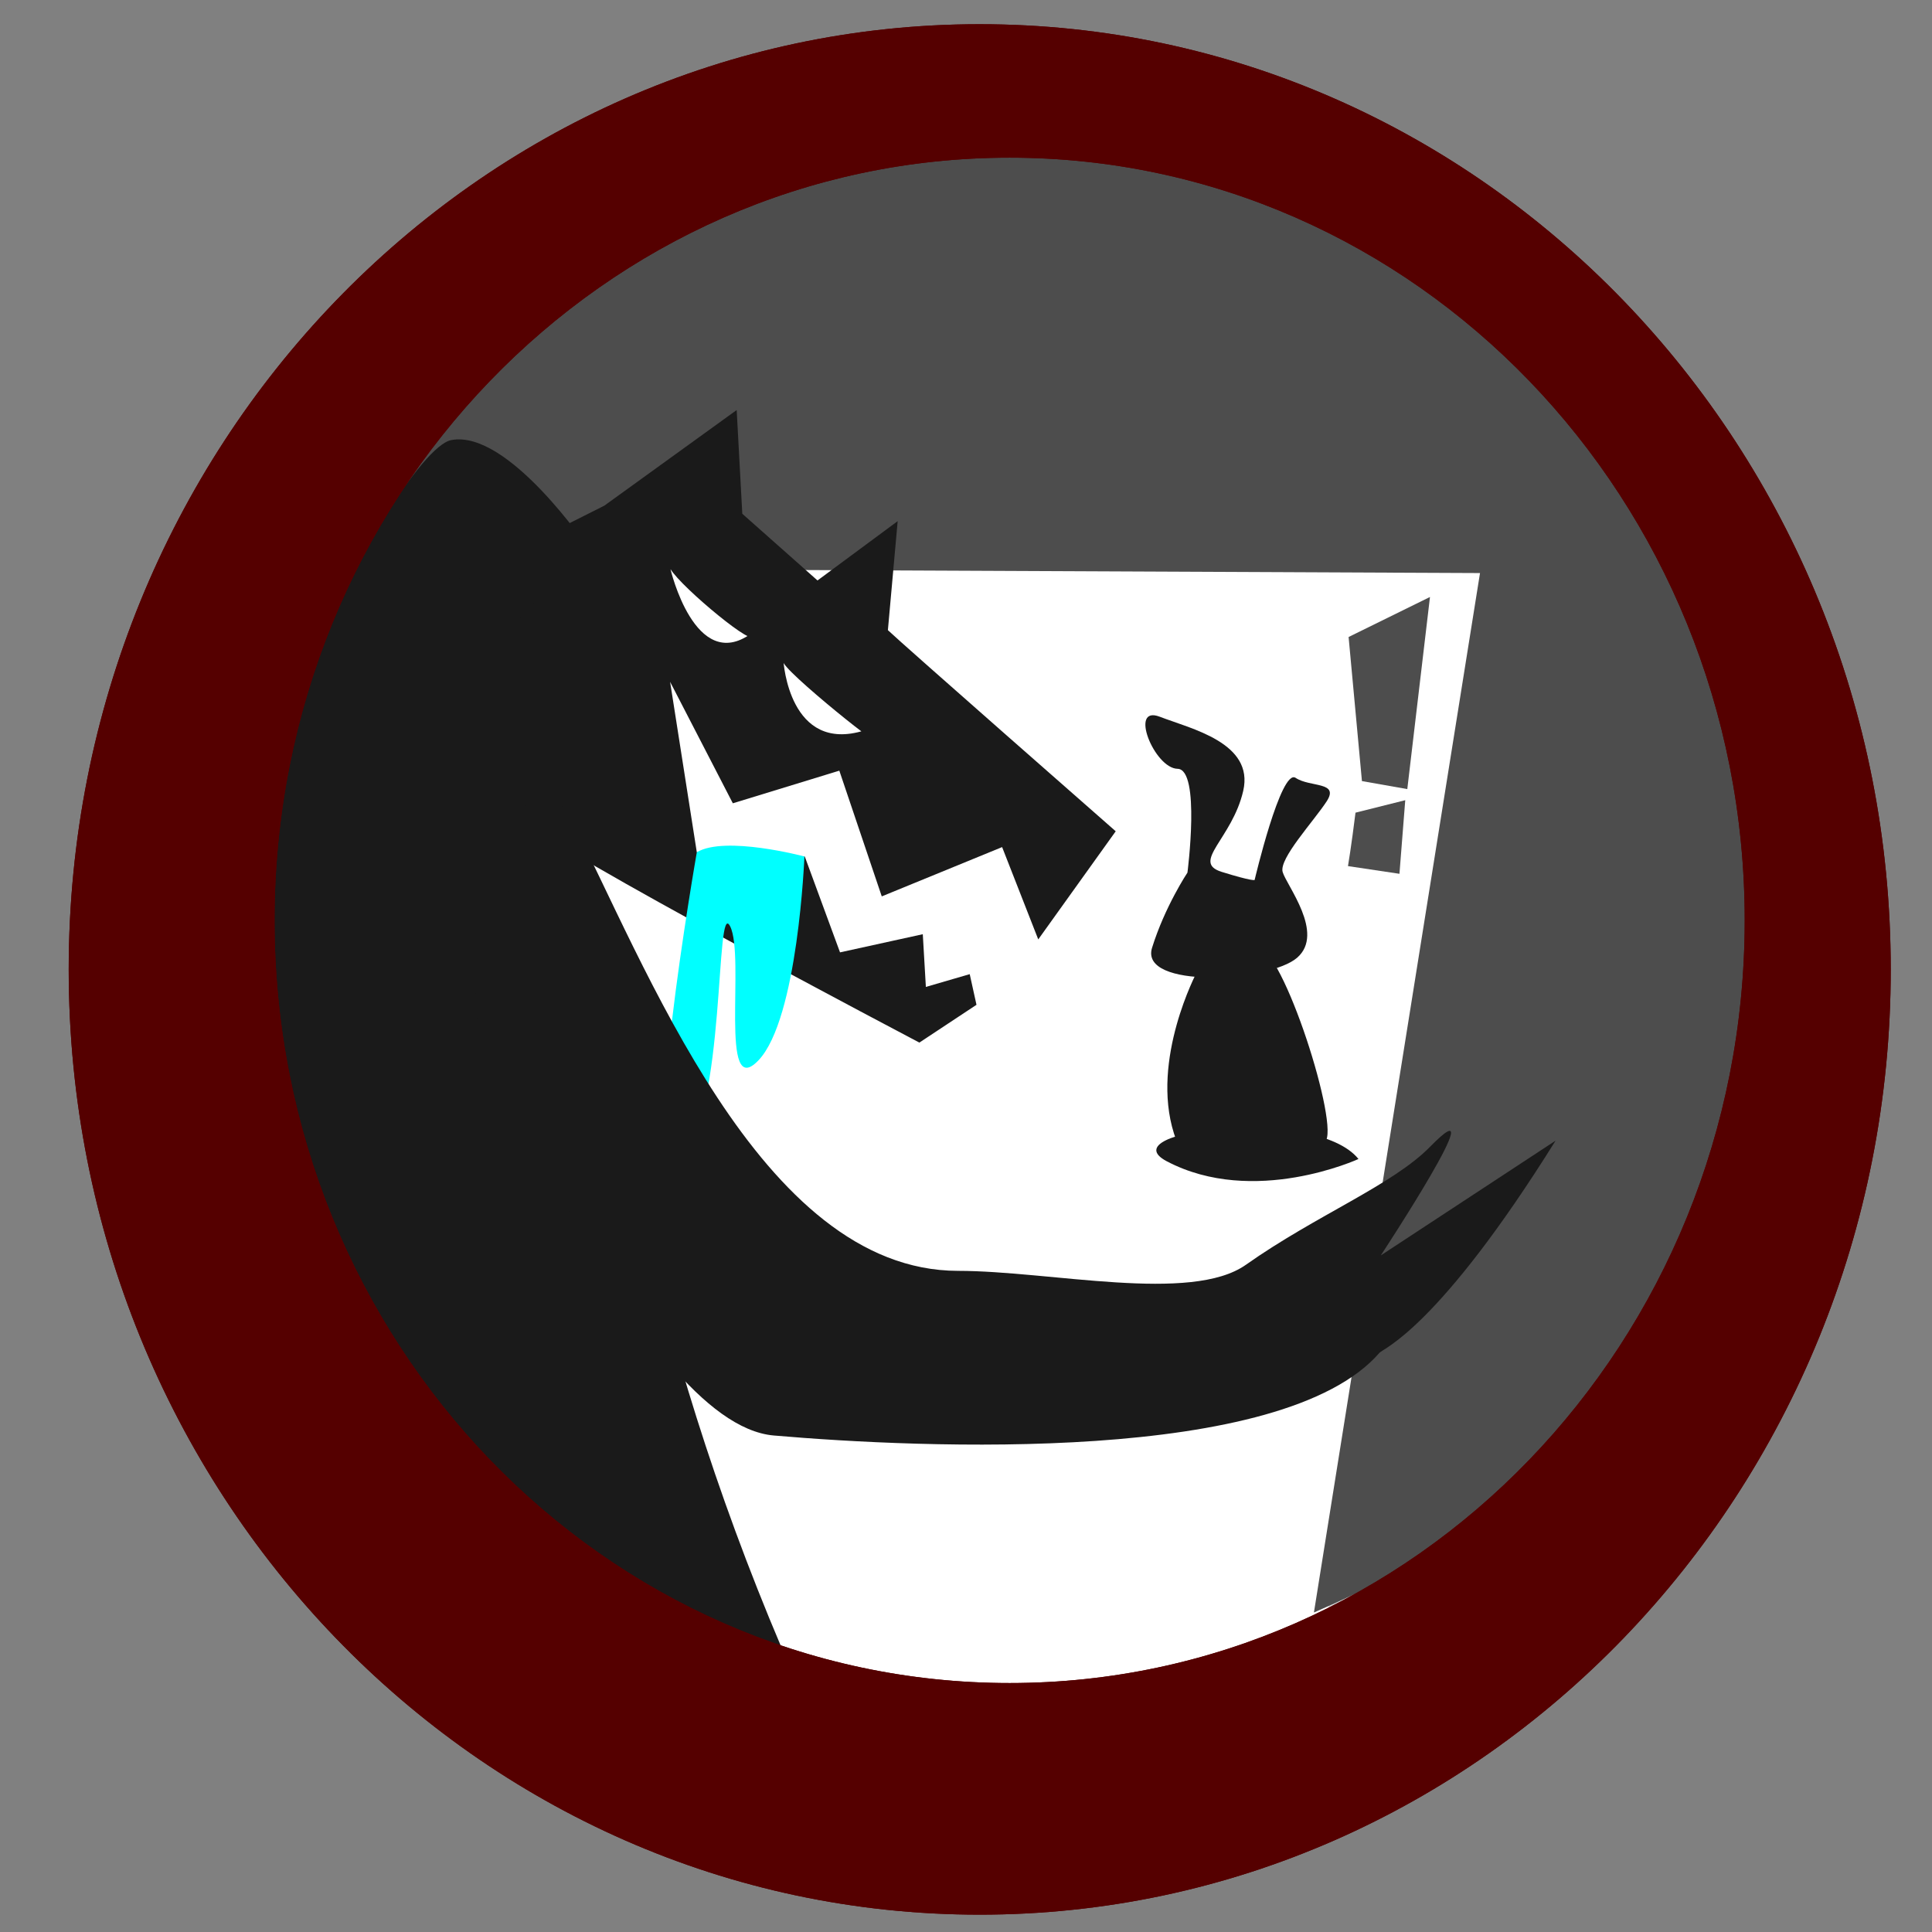
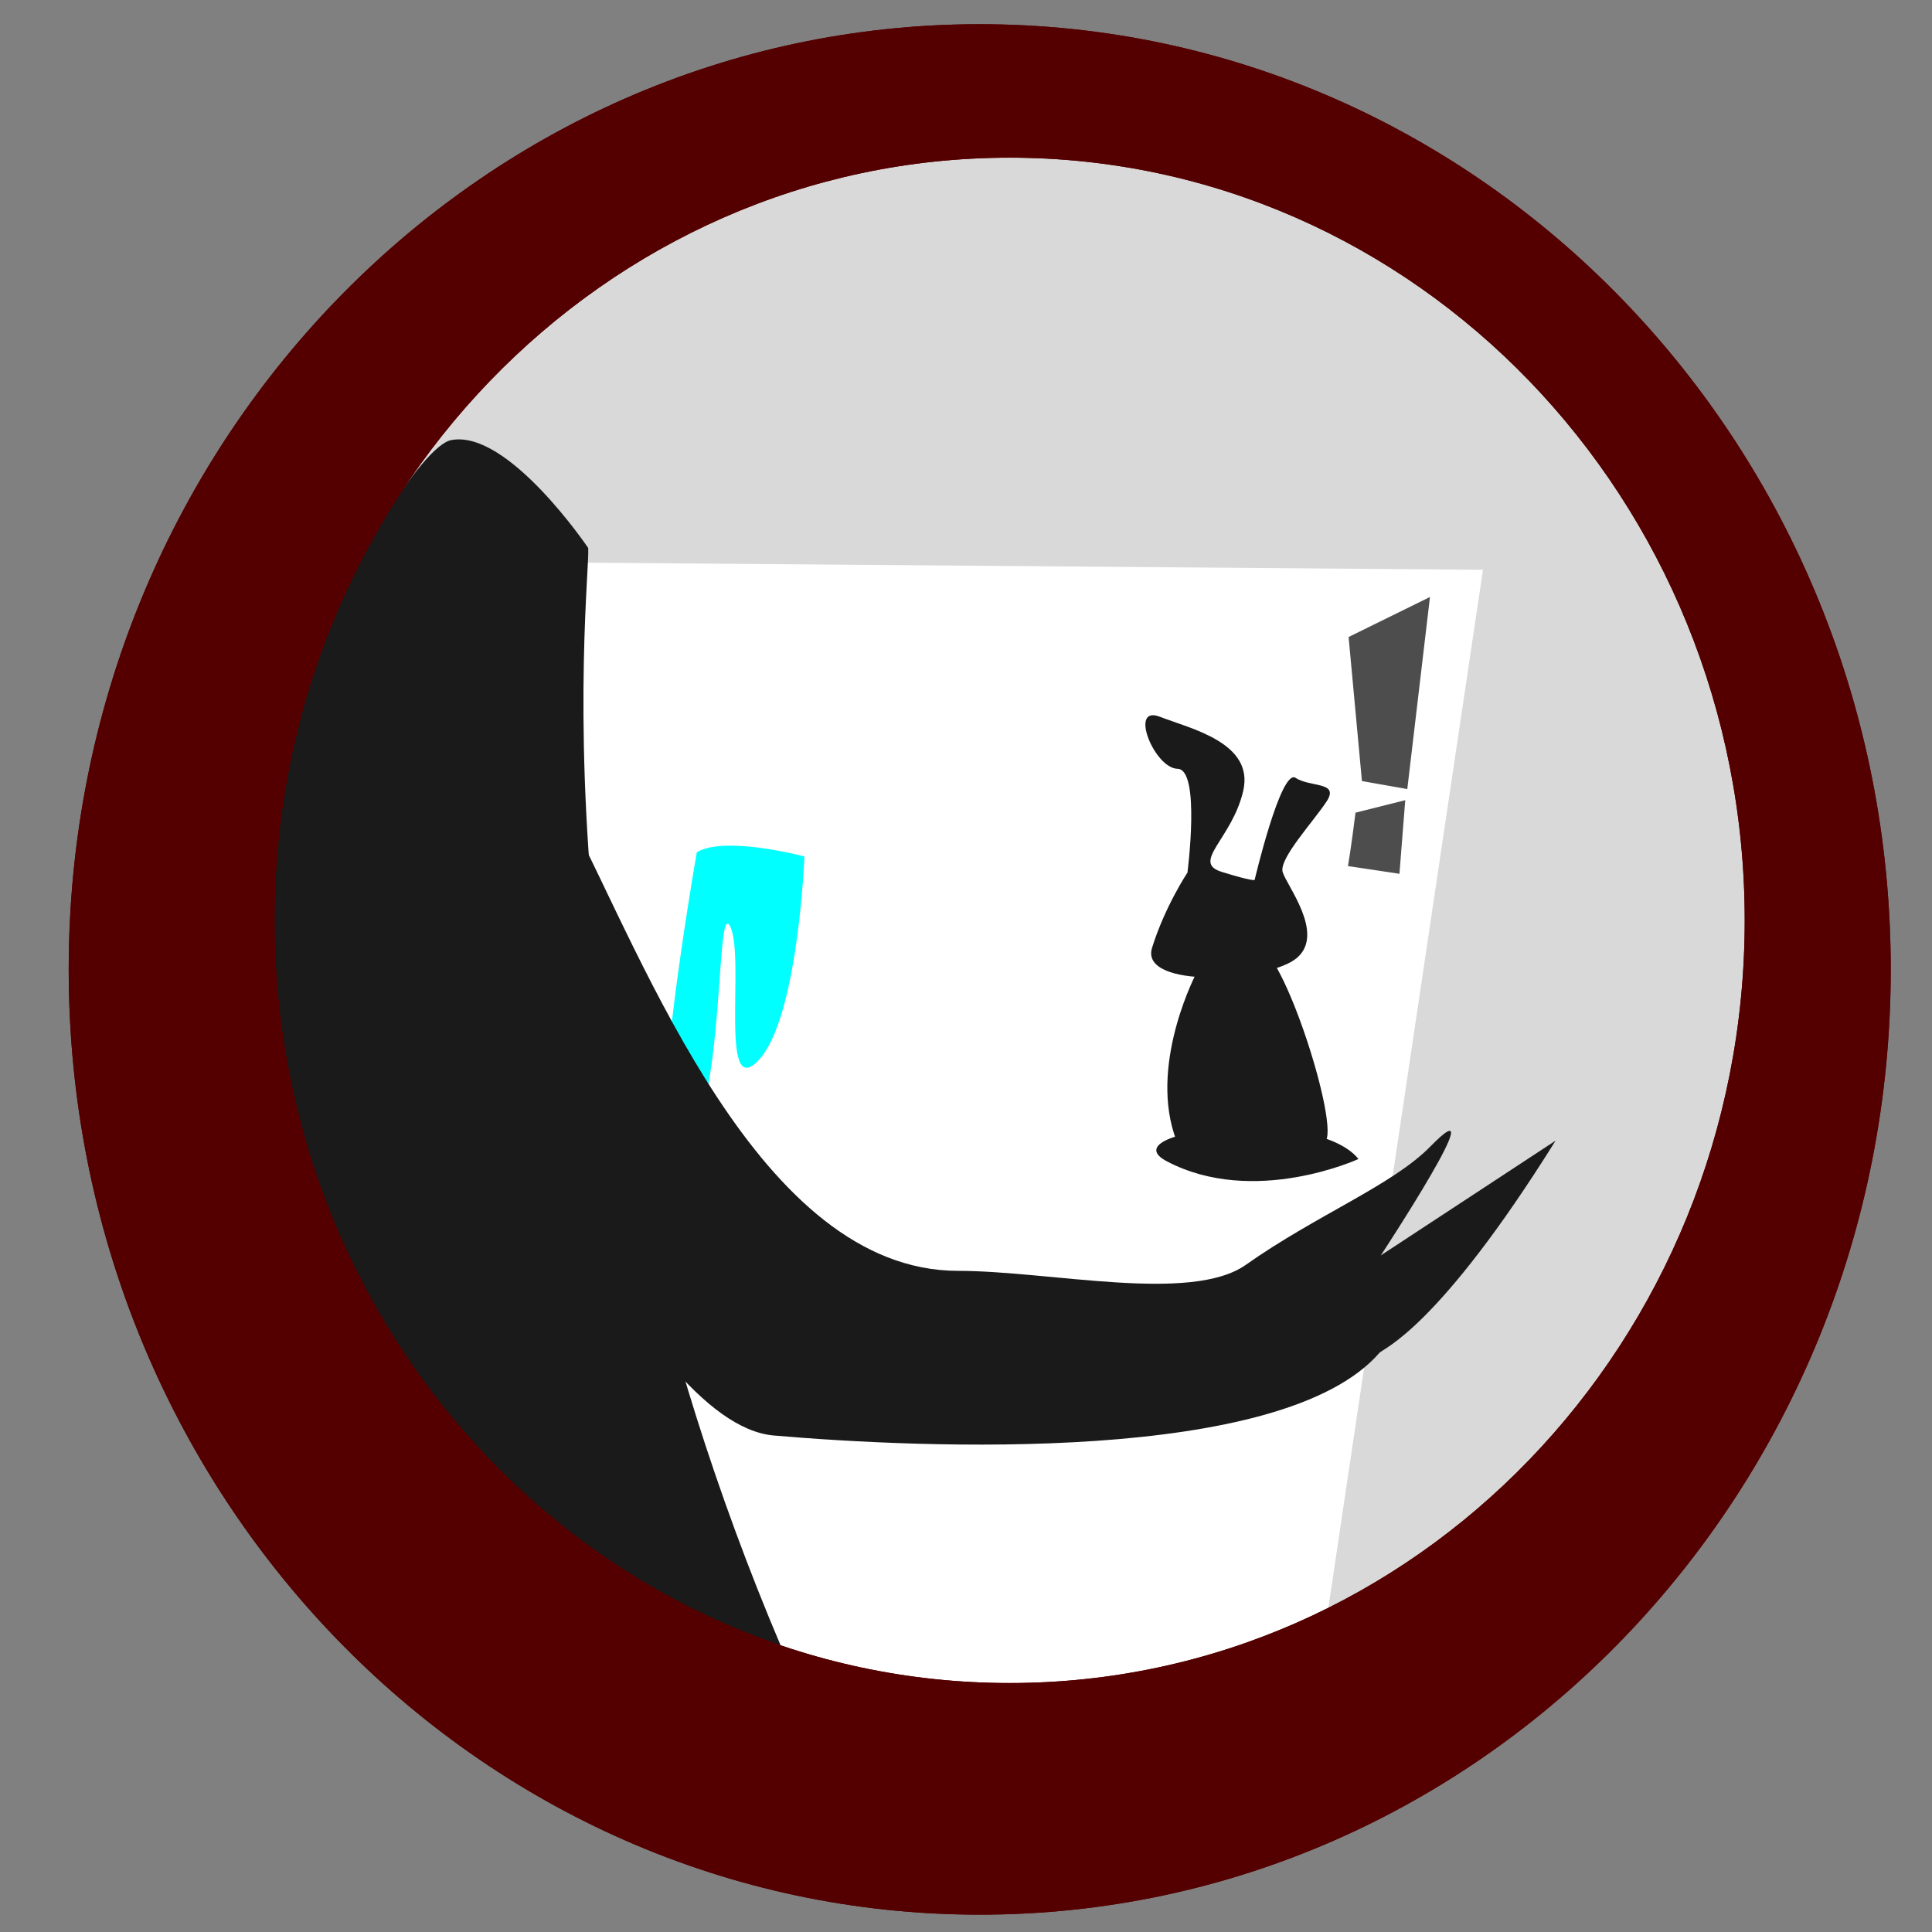
<svg xmlns="http://www.w3.org/2000/svg" xml:space="preserve" width="512" height="512">
  <rect width="100%" height="100%" fill="#808080" stroke="none" />
  <g fill="#d9d9d9">
    <ellipse cx="248.978" cy="260.631" rx="220.964" ry="234.98" />
    <ellipse cx="248.978" cy="260.631" rx="220.964" ry="234.98" />
  </g>
  <path fill="#fff" d="m351 433 42-282-252-2 35 297s125 82 148 46 27-59 27-59" />
-   <path fill="#999" d="M154 333.25v30.25l6-.5-2.5-29.5z" />
-   <path fill="#4d4d4d" d="m126.802 436.697 8.85-285.972 256.566 1.142-44.012 275.458s125.865-53.74 128.693-100.41c2.829-46.668-4.242-203.646-35.355-214.96S307.194 1.646 276.081 15.79C244.968 29.93 63.95 73.77 62.535 119.026s-24.042 175.363 2.828 214.96c26.87 39.599 33.941 87.682 55.155 89.096s6.284 13.615 6.284 13.615" />
+   <path fill="#999" d="M154 333.25l6-.5-2.5-29.5z" />
  <g fill="#1a1a1a" stroke-width=".158">
    <path d="M309.2 307.746c23.087 12.164 50.809-.601 50.809-.601-11.398-14.195-66.403-7.614-50.81.601m5.489-76.5s3.536-27.378-2.62-27.505-12.978-16.992-4.708-13.795c8.27 3.196 25.026 6.885 22.11 19.622s-13.929 18.934-5.698 21.493 8.716 2.143 8.716 2.143 6.981-29.643 10.857-27.068 11.715.93 8.207 6.275c-3.507 5.343-12.629 15.138-11.64 18.663.99 3.525 11.266 16.233 3.858 22.718s-41.876 8.359-38.465-2.615c3.412-10.974 9.383-19.931 9.383-19.931" />
    <path d="M317.182 257.605s-12.283 23.11-6.075 42.761 37.368 8.078 40.35 1.788c2.983-6.29-12.77-54.581-18.917-50.935s-15.358 6.386-15.358 6.386" />
  </g>
  <g fill="#1a1a1a" stroke-width=".158">
    <path d="M155.876 145.219c.778 9.686-17.867 151.246 65.784 323.368 4.504 34.78-179.234-114.512-179.646-128.297-2.935-98.149 62.5-220.77 77.564-223.662 15.063-2.89 36.298 28.59 36.298 28.59" />
-     <path d="M140.783 218.497c3.017 5.319 102.855 57.8 102.855 57.8l15.14-10.014-1.794-8.123-11.621 3.388-.814-13.972-21.934 4.813-9.345-25.405-28.609-1.12-7.079-45.174 16.626 32.192 28.22-8.646 11.248 33.318 31.894-13.065 9.577 24.465 20.528-28.657s-56.686-49.749-60.376-53.3l2.594-28.887-21.247 15.72-19.93-17.674-1.488-27.492-35.068 25.338-42.376 21.307s19.646 3 23.51 3.724c3.863.724-29.018 24.149-29.018 24.149s19.855 3.109 21.318 3.354-17.542 18.033-17.542 18.033 20.788-.645 21.066.83zm58.261-50.58c-14.874 10.677-21.373-17.132-21.373-17.132 2.98 5.018 23.832 22.15 21.373 17.132m30.04 25.655c-19.946 6.23-21.45-18.3-21.45-18.3-1.486 1.422 31.558 27.804 21.45 18.3" />
  </g>
  <path fill="#0ff" d="M184.664 225.855S168.5 318 180.5 306.5s9-69 13-61-3 46.5 7.5 35.5 12.179-54.025 12.179-54.025-21.015-5.62-28.515-1.12" />
  <path fill="#4d4d4d" d="m357.393 168.812 3.535 38.184 12.02 2.121 6.011-50.911zm1.828 46.552 13.185-3.304-1.536 19.506-13.642-2.04s.912-5.372 1.993-14.162" />
  <path fill="#1a1a1a" d="M150.614 215.668c20.304 39.221 50.663 121.09 103.294 121.122 24.49.014 61.717 8.672 76.277-1.617 18.546-13.105 38.837-21.09 48.824-31.294 17.815-18.2-13.081 28.815-13.081 28.815l46.315-30.406c-31.112 49.851-45.672 55.064-46.669 56.215-25.7 29.658-121.341 25.308-160.513 21.92-36.129-3.124-79.903-113.844-79.903-113.844s17.642-66.005 25.456-50.911" />
  <g fill="#500">
    <path d="M259.634 6.416c-133.336 0-241.425 112.148-241.426 250.491 0 138.345 108.089 250.498 241.426 250.498 133.338 0 241.433-112.15 241.432-250.498 0-138.344-108.095-250.493-241.432-250.49m7.926 35.367c107.588 0 194.806 90.49 194.806 202.119 0 111.628-87.218 202.12-194.806 202.118-107.586 0-194.8-90.492-194.8-202.118 0-111.627 87.214-202.118 194.8-202.119" />
    <path d="M259.634 6.416c-133.336 0-241.425 112.148-241.426 250.491 0 138.345 108.089 250.498 241.426 250.498 133.338 0 241.433-112.15 241.432-250.498 0-138.344-108.095-250.493-241.432-250.49m7.926 35.367c107.588 0 194.806 90.49 194.806 202.119 0 111.628-87.218 202.12-194.806 202.118-107.586 0-194.8-90.492-194.8-202.118 0-111.627 87.214-202.118 194.8-202.119" />
  </g>
</svg>